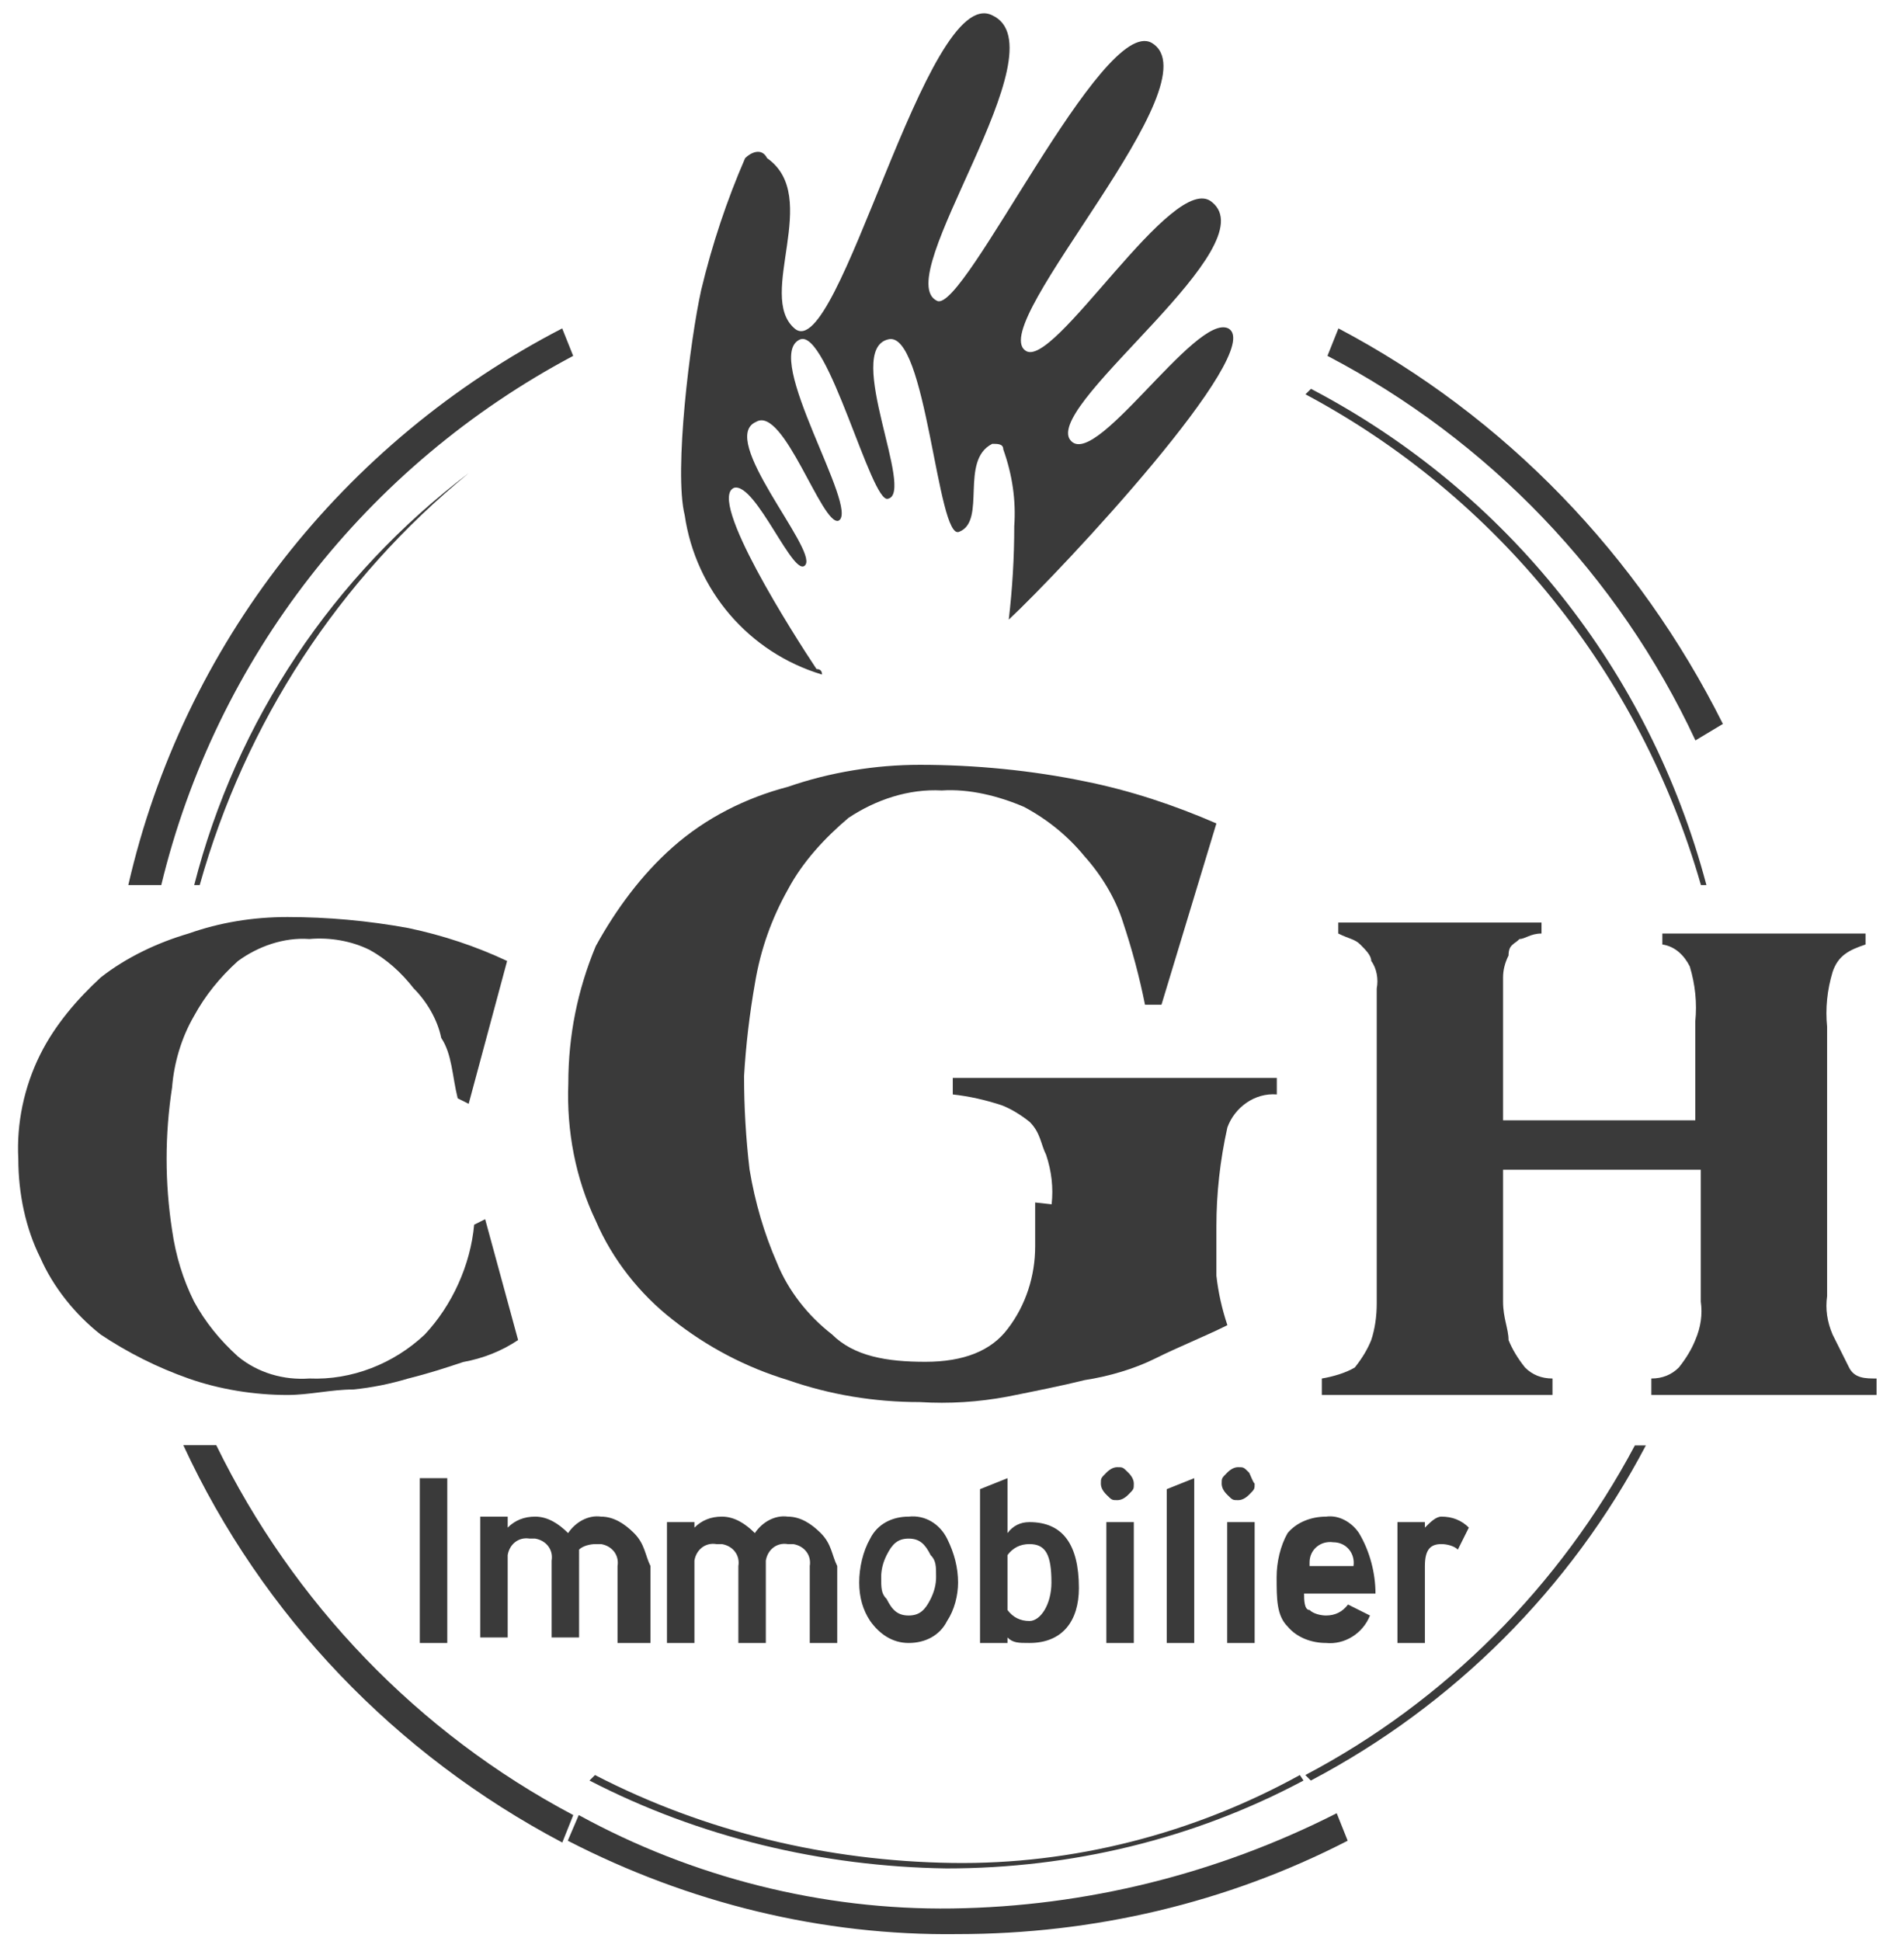
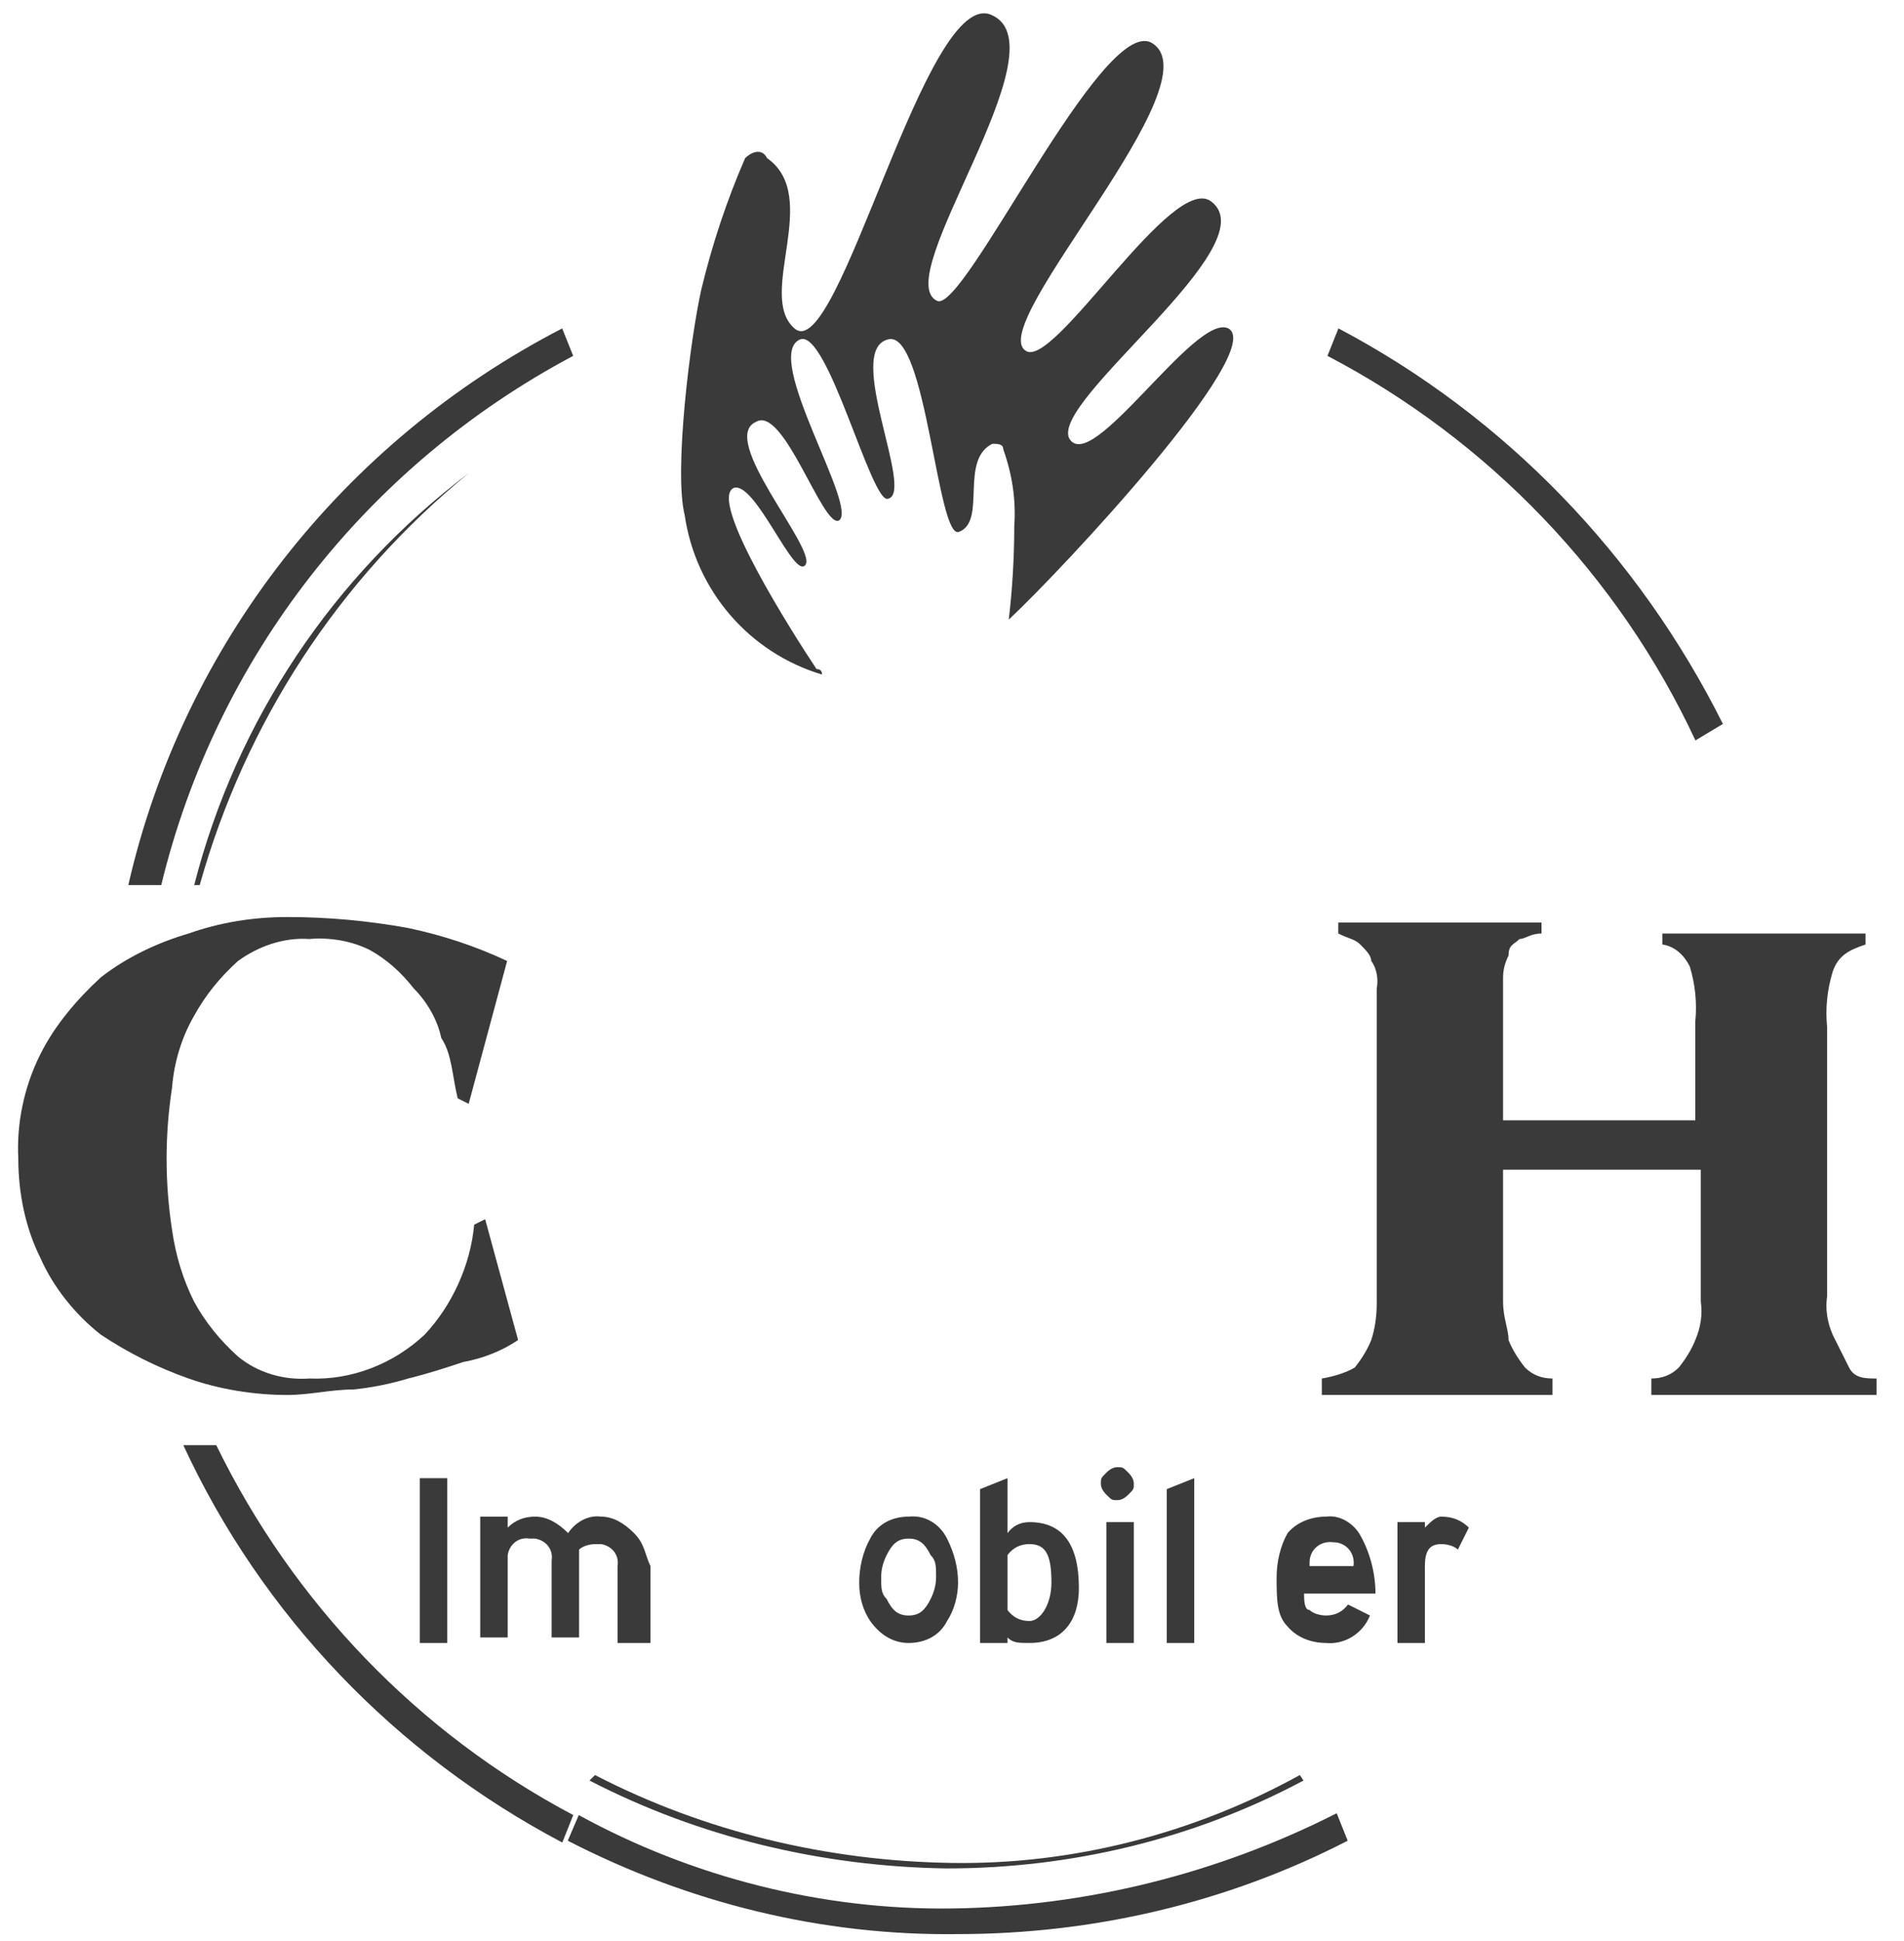
<svg xmlns="http://www.w3.org/2000/svg" version="1.1" id="Calque_1" x="0px" y="0px" viewBox="0 0 104 106" style="enable-background:new 0 0 104 106;" xml:space="preserve">
  <style type="text/css">
	.st0{fill:#3A3A3A;}
</style>
  <g id="Groupe_125" transform="translate(-0.8 -0.463)">
    <path id="Tracé_257" class="st0" d="M67.9,18.4c-1.8-0.9-7.5,8.1-8.7,6C58.2,22.3,70,13.9,67,11.5c-2.1-1.8-8.7,9.3-10.2,8.1   c-2.1-1.5,10.5-14.7,6.9-16.8c-2.7-1.5-10.2,14.7-11.7,14.1c-2.7-1.2,6.9-13.8,3-15.6c-3.6-1.8-8.4,19.2-10.8,17.1   c-2.1-1.8,1.5-7.2-1.5-9.3c-0.3-0.6-0.9-0.3-1.2,0c-1,2.3-1.8,4.7-2.4,7.2c-0.6,2.7-1.5,9.9-0.9,12.3c0.6,4.1,3.5,7.5,7.5,8.7   c0-0.2-0.1-0.3-0.3-0.3c0,0,0,0,0,0c-1.2-1.8-6-9.3-4.5-9.9c1.2-0.3,3.3,5.1,3.9,4.2c0.6-0.9-4.8-6.9-2.7-7.8   c1.5-0.9,3.6,5.7,4.5,5.4c1.2-0.6-4.2-9-2.1-9.9c1.5-0.6,3.9,9,4.8,8.7c1.5-0.3-2.4-8.1,0-8.7c2.1-0.6,2.7,11.1,3.9,10.5   c1.5-0.6,0-3.9,1.8-4.8c0.3,0,0.6,0,0.6,0.3c0.5,1.4,0.7,2.8,0.6,4.2c0,1.7-0.1,3.4-0.3,5.1l0,0C58.8,31.6,70,19.6,67.9,18.4z" />
    <g id="Groupe_106" transform="translate(9.813 78.683)">
      <path id="Tracé_258" class="st0" d="M43,26c-7.1,0.1-14.2-1.7-20.4-5.1L22,22.3c6.6,3.4,13.9,5.2,21.3,5.1    c7.4,0,14.7-1.7,21.3-5.1l-0.6-1.5C57.5,24.1,50.3,25.9,43,26z" />
      <path id="Tracé_259" class="st0" d="M2.8,0.7H1C5.3,10,12.6,17.6,21.7,22.4l0.6-1.5C13.8,16.4,7,9.3,2.8,0.7z" />
    </g>
    <g id="Groupe_113" transform="translate(0.8 17.697)">
      <g id="Groupe_107" transform="translate(21.931 62.188)">
        <path id="Tracé_260" class="st0" d="M2.5,10.3H1v-9h1.5V10.3z" />
        <path id="Tracé_261" class="st0" d="M13.3,10.3h-1.5V6.1c0.1-0.6-0.3-1.1-0.9-1.2c-0.1,0-0.2,0-0.3,0c-0.3,0-0.7,0.1-0.9,0.3V10     H8.2V5.8c0.1-0.6-0.3-1.1-0.9-1.2c-0.1,0-0.2,0-0.3,0C6.4,4.5,5.9,4.9,5.8,5.5c0,0.1,0,0.2,0,0.3V10H4.3V3.4h1.5V4     c0.4-0.4,0.9-0.6,1.5-0.6c0.7,0,1.3,0.4,1.8,0.9c0.4-0.6,1.1-1,1.8-0.9c0.7,0,1.3,0.4,1.8,0.9c0.6,0.6,0.6,1.2,0.9,1.8v4.2H13.3z     " />
-         <path id="Tracé_262" class="st0" d="M23.8,10.3h-1.5V6.1C22.4,5.5,22,5,21.4,4.9c-0.1,0-0.2,0-0.3,0c-0.6-0.1-1.1,0.3-1.2,0.9     c0,0.1,0,0.2,0,0.3v4.2h-1.5V6.1c0.1-0.6-0.3-1.1-0.9-1.2c-0.1,0-0.2,0-0.3,0c-0.6-0.1-1.1,0.3-1.2,0.9c0,0.1,0,0.2,0,0.3v4.2     h-1.5V3.7H16V4c0.4-0.4,0.9-0.6,1.5-0.6c0.7,0,1.3,0.4,1.8,0.9c0.4-0.6,1.1-1,1.8-0.9c0.7,0,1.3,0.4,1.8,0.9     c0.6,0.6,0.6,1.2,0.9,1.8L23.8,10.3z" />
        <path id="Tracé_263" class="st0" d="M30.4,7c0,0.7-0.2,1.5-0.6,2.1c-0.4,0.8-1.2,1.2-2.1,1.2c-0.9,0-1.6-0.5-2.1-1.2     C25.2,8.5,25,7.8,25,7c0-0.8,0.2-1.7,0.6-2.4c0.4-0.8,1.2-1.2,2.1-1.2c0.9-0.1,1.7,0.4,2.1,1.2C30.2,5.4,30.4,6.2,30.4,7z      M27.7,8.8c0.6,0,0.9-0.3,1.2-0.9c0.2-0.4,0.3-0.8,0.3-1.2c0-0.6,0-0.9-0.3-1.2c-0.3-0.6-0.6-0.9-1.2-0.9s-0.9,0.3-1.2,0.9     c-0.2,0.4-0.3,0.8-0.3,1.2c0,0.6,0,0.9,0.3,1.2C26.8,8.5,27.1,8.8,27.7,8.8L27.7,8.8z" />
        <path id="Tracé_264" class="st0" d="M34.3,10.3c-0.6,0-0.9,0-1.2-0.3v0.3h-1.5V1.9l1.5-0.6v3c0.3-0.4,0.7-0.6,1.2-0.6     c1.8,0,2.7,1.2,2.7,3.6C37,9.1,36.1,10.3,34.3,10.3z M35.5,7c0-1.5-0.3-2.1-1.2-2.1c-0.5,0-0.9,0.2-1.2,0.6v3     c0.3,0.4,0.7,0.6,1.2,0.6C34.9,9.1,35.5,8.2,35.5,7L35.5,7z" />
        <path id="Tracé_265" class="st0" d="M40,1.6c0,0.3,0,0.3-0.3,0.6c-0.2,0.2-0.4,0.3-0.6,0.3c-0.3,0-0.3,0-0.6-0.3     c-0.2-0.2-0.3-0.4-0.3-0.6c0-0.3,0-0.3,0.3-0.6c0.2-0.2,0.4-0.3,0.6-0.3c0.3,0,0.3,0,0.6,0.3C39.9,1.2,40,1.4,40,1.6z M40,10.3     h-1.5V3.7H40V10.3z" />
        <path id="Tracé_266" class="st0" d="M43.3,10.3h-1.5V1.9l1.5-0.6V10.3z" />
-         <path id="Tracé_267" class="st0" d="M46.6,1.6c0,0.3,0,0.3-0.3,0.6c-0.2,0.2-0.4,0.3-0.6,0.3c-0.3,0-0.3,0-0.6-0.3     c-0.2-0.2-0.3-0.4-0.3-0.6c0-0.3,0-0.3,0.3-0.6c0.2-0.2,0.4-0.3,0.6-0.3c0.3,0,0.3,0,0.6,0.3C46.4,1.2,46.5,1.5,46.6,1.6z      M46.6,10.3h-1.5V3.7h1.5V10.3z" />
        <path id="Tracé_268" class="st0" d="M53.2,7.6h-3.9c0,0.3,0,0.9,0.3,0.9c0.2,0.2,0.6,0.3,0.9,0.3c0.5,0,0.9-0.2,1.2-0.6l1.2,0.6     c-0.4,1-1.4,1.6-2.4,1.5c-0.8,0-1.6-0.3-2.1-0.9c-0.6-0.6-0.6-1.5-0.6-2.7c0-0.8,0.2-1.7,0.6-2.4c0.5-0.6,1.3-0.9,2.1-0.9     c0.7-0.1,1.4,0.3,1.8,0.9C52.9,5.3,53.2,6.5,53.2,7.6z M52,6.1c0.1-0.7-0.4-1.3-1.1-1.3c-0.7-0.1-1.3,0.4-1.3,1.1     c0,0.1,0,0.2,0,0.2H52z" />
        <path id="Tracé_269" class="st0" d="M58.3,4l-0.6,1.2c-0.2-0.2-0.6-0.3-0.9-0.3c-0.6,0-0.9,0.3-0.9,1.2v4.2h-1.5V3.7h1.5V4     c0.3-0.3,0.6-0.6,0.9-0.6C57.4,3.4,57.9,3.6,58.3,4z" />
      </g>
      <g id="Groupe_111" transform="translate(0 23.733)">
        <g id="Groupe_108" transform="translate(0 8.412)">
          <path id="Tracé_270" class="st0" d="M25.6,10.9L25,10.6c-0.3-1.2-0.3-2.4-0.9-3.3c-0.2-1-0.8-2-1.5-2.7      c-0.7-0.9-1.5-1.6-2.4-2.1c-1-0.5-2.2-0.7-3.3-0.6c-1.4-0.1-2.8,0.4-3.9,1.2c-1,0.9-1.8,1.9-2.4,3C9.9,7.3,9.5,8.7,9.4,10      c-0.2,1.3-0.3,2.6-0.3,3.9c0,1.3,0.1,2.6,0.3,3.9c0.2,1.4,0.6,2.7,1.2,3.9c0.6,1.1,1.4,2.1,2.4,3c1.1,0.9,2.5,1.3,3.9,1.2      c2.3,0.1,4.6-0.8,6.3-2.4c1.5-1.6,2.5-3.8,2.7-6l0.6-0.3l1.8,6.6c-0.9,0.6-1.9,1-3,1.2c-0.9,0.3-1.8,0.6-3,0.9      c-1,0.3-2,0.5-3,0.6c-1.2,0-2.4,0.3-3.6,0.3c-1.8,0-3.7-0.3-5.4-0.9c-1.7-0.6-3.3-1.4-4.8-2.4c-1.4-1.1-2.6-2.6-3.3-4.2      C1.4,17.7,1,15.8,1,13.9C0.9,12,1.3,10,2.2,8.2c0.8-1.6,2-3,3.3-4.2c1.4-1.1,3.1-1.9,4.8-2.4C12,1,13.8,0.7,15.7,0.7      c2.2,0,4.4,0.2,6.6,0.6c1.9,0.4,3.7,1,5.4,1.8L25.6,10.9z" />
        </g>
        <g id="Groupe_109" transform="translate(30.042)">
-           <path id="Tracé_271" class="st0" d="M27.4,24.8c0.1-0.9,0-1.8-0.3-2.7c-0.3-0.6-0.3-1.2-0.9-1.8c-0.5-0.4-1-0.7-1.5-0.9      c-0.9-0.3-1.8-0.5-2.7-0.6v-0.9h17.7v0.9c-1.2-0.1-2.3,0.7-2.7,1.8c-0.4,1.8-0.6,3.6-0.6,5.4v2.7c0.1,0.9,0.3,1.8,0.6,2.7      c-1.2,0.6-2.7,1.2-3.9,1.8c-1.2,0.6-2.6,1-3.9,1.2C28,34.7,26.5,35,25,35.3c-1.6,0.3-3.2,0.4-4.8,0.3c-2.5,0-4.9-0.4-7.2-1.2      c-2.3-0.7-4.4-1.8-6.3-3.3c-1.8-1.4-3.3-3.3-4.2-5.4c-1.1-2.3-1.6-4.9-1.5-7.5c0-2.6,0.5-5.1,1.5-7.5c1.1-2,2.5-3.9,4.2-5.4      c1.8-1.6,4-2.7,6.3-3.3c2.3-0.8,4.8-1.2,7.2-1.2c3,0,6.1,0.3,9,0.9C31.7,2.2,34.1,3,36.4,4l-3,9.9h-0.9c-0.3-1.5-0.7-3-1.2-4.5      c-0.4-1.3-1.2-2.6-2.1-3.6c-0.9-1.1-2-2-3.3-2.7c-1.4-0.6-3-1-4.5-0.9c-1.8-0.1-3.6,0.5-5.1,1.5C15,4.8,13.8,6.1,13,7.6      c-0.9,1.6-1.5,3.3-1.8,5.1c-0.3,1.7-0.5,3.4-0.6,5.1c0,1.7,0.1,3.4,0.3,5.1c0.3,1.8,0.8,3.5,1.5,5.1c0.6,1.5,1.7,2.9,3,3.9      c1.2,1.2,3,1.5,5.1,1.5s3.6-0.6,4.5-1.8c1-1.3,1.5-2.9,1.5-4.5v-2.4L27.4,24.8z" />
-         </g>
+           </g>
        <g id="Groupe_110" transform="translate(71.2 8.712)">
          <path id="Tracé_272" class="st0" d="M21.4,12.1v-6c0.1-1,0-2-0.3-3c-0.3-0.6-0.8-1.1-1.5-1.2V1.3h11.1v0.6      c-0.9,0.3-1.5,0.6-1.8,1.5c-0.3,1-0.4,2-0.3,3v14.7c-0.1,0.7,0,1.4,0.3,2.1l0.9,1.8c0.3,0.6,0.9,0.6,1.5,0.6v0.9H19v-0.9      c0.6,0,1.1-0.2,1.5-0.6c0.4-0.5,0.7-1,0.9-1.5c0.3-0.7,0.4-1.4,0.3-2.1v-7.2H10.9v7.2c0,0.9,0.3,1.5,0.3,2.1      c0.2,0.5,0.5,1,0.9,1.5c0.4,0.4,0.9,0.6,1.5,0.6v0.9H1v-0.9c0.6-0.1,1.3-0.3,1.8-0.6c0.4-0.5,0.7-1,0.9-1.5      C3.9,22.9,4,22.2,4,21.5V4.3c0.1-0.5,0-1.1-0.3-1.5c0-0.3-0.3-0.6-0.6-0.9S2.5,1.6,1.9,1.3V0.7H13v0.6c-0.6,0-0.9,0.3-1.2,0.3      c-0.3,0.3-0.6,0.3-0.6,0.9c-0.2,0.4-0.3,0.8-0.3,1.2v7.8h10.5V12.1z" />
        </g>
      </g>
-       <path id="Tracé_273" class="st0" d="M71.3,79.7l0.3,0.3c7.8-4.1,14.2-10.5,18.3-18.3h-0.6C85.2,69.4,78.9,75.7,71.3,79.7z" />
      <path id="Tracé_274" class="st0" d="M52,84.5c-6.8-0.1-13.5-1.7-19.5-4.8L32.2,80c6,3.1,12.7,4.7,19.5,4.8    c6.8,0,13.5-1.6,19.5-4.8L71,79.7C65.2,82.9,58.6,84.6,52,84.5z" />
      <g id="Groupe_112" transform="translate(6.008)">
        <path id="Tracé_275" class="st0" d="M25.3,2.2l-0.6-1.5C12.7,6.9,4,18,1,31.1h1.8C5.8,18.7,14,8.2,25.3,2.2z" />
-         <path id="Tracé_276" class="st0" d="M86.9,31.1h0.3C84.1,19.4,76.3,9.6,65.6,4l-0.3,0.3C75.8,9.9,83.6,19.6,86.9,31.1z" />
        <path id="Tracé_277" class="st0" d="M4.6,31.1h0.3c2.5-8.9,7.6-16.7,14.7-22.5l0,0C12.2,14.2,6.9,22.1,4.6,31.1z" />
        <path id="Tracé_278" class="st0" d="M67.1,0.7l-0.6,1.5c8.8,4.6,15.9,12,20.1,21l1.5-0.9C83.5,13.1,76.2,5.5,67.1,0.7z" />
      </g>
    </g>
  </g>
</svg>